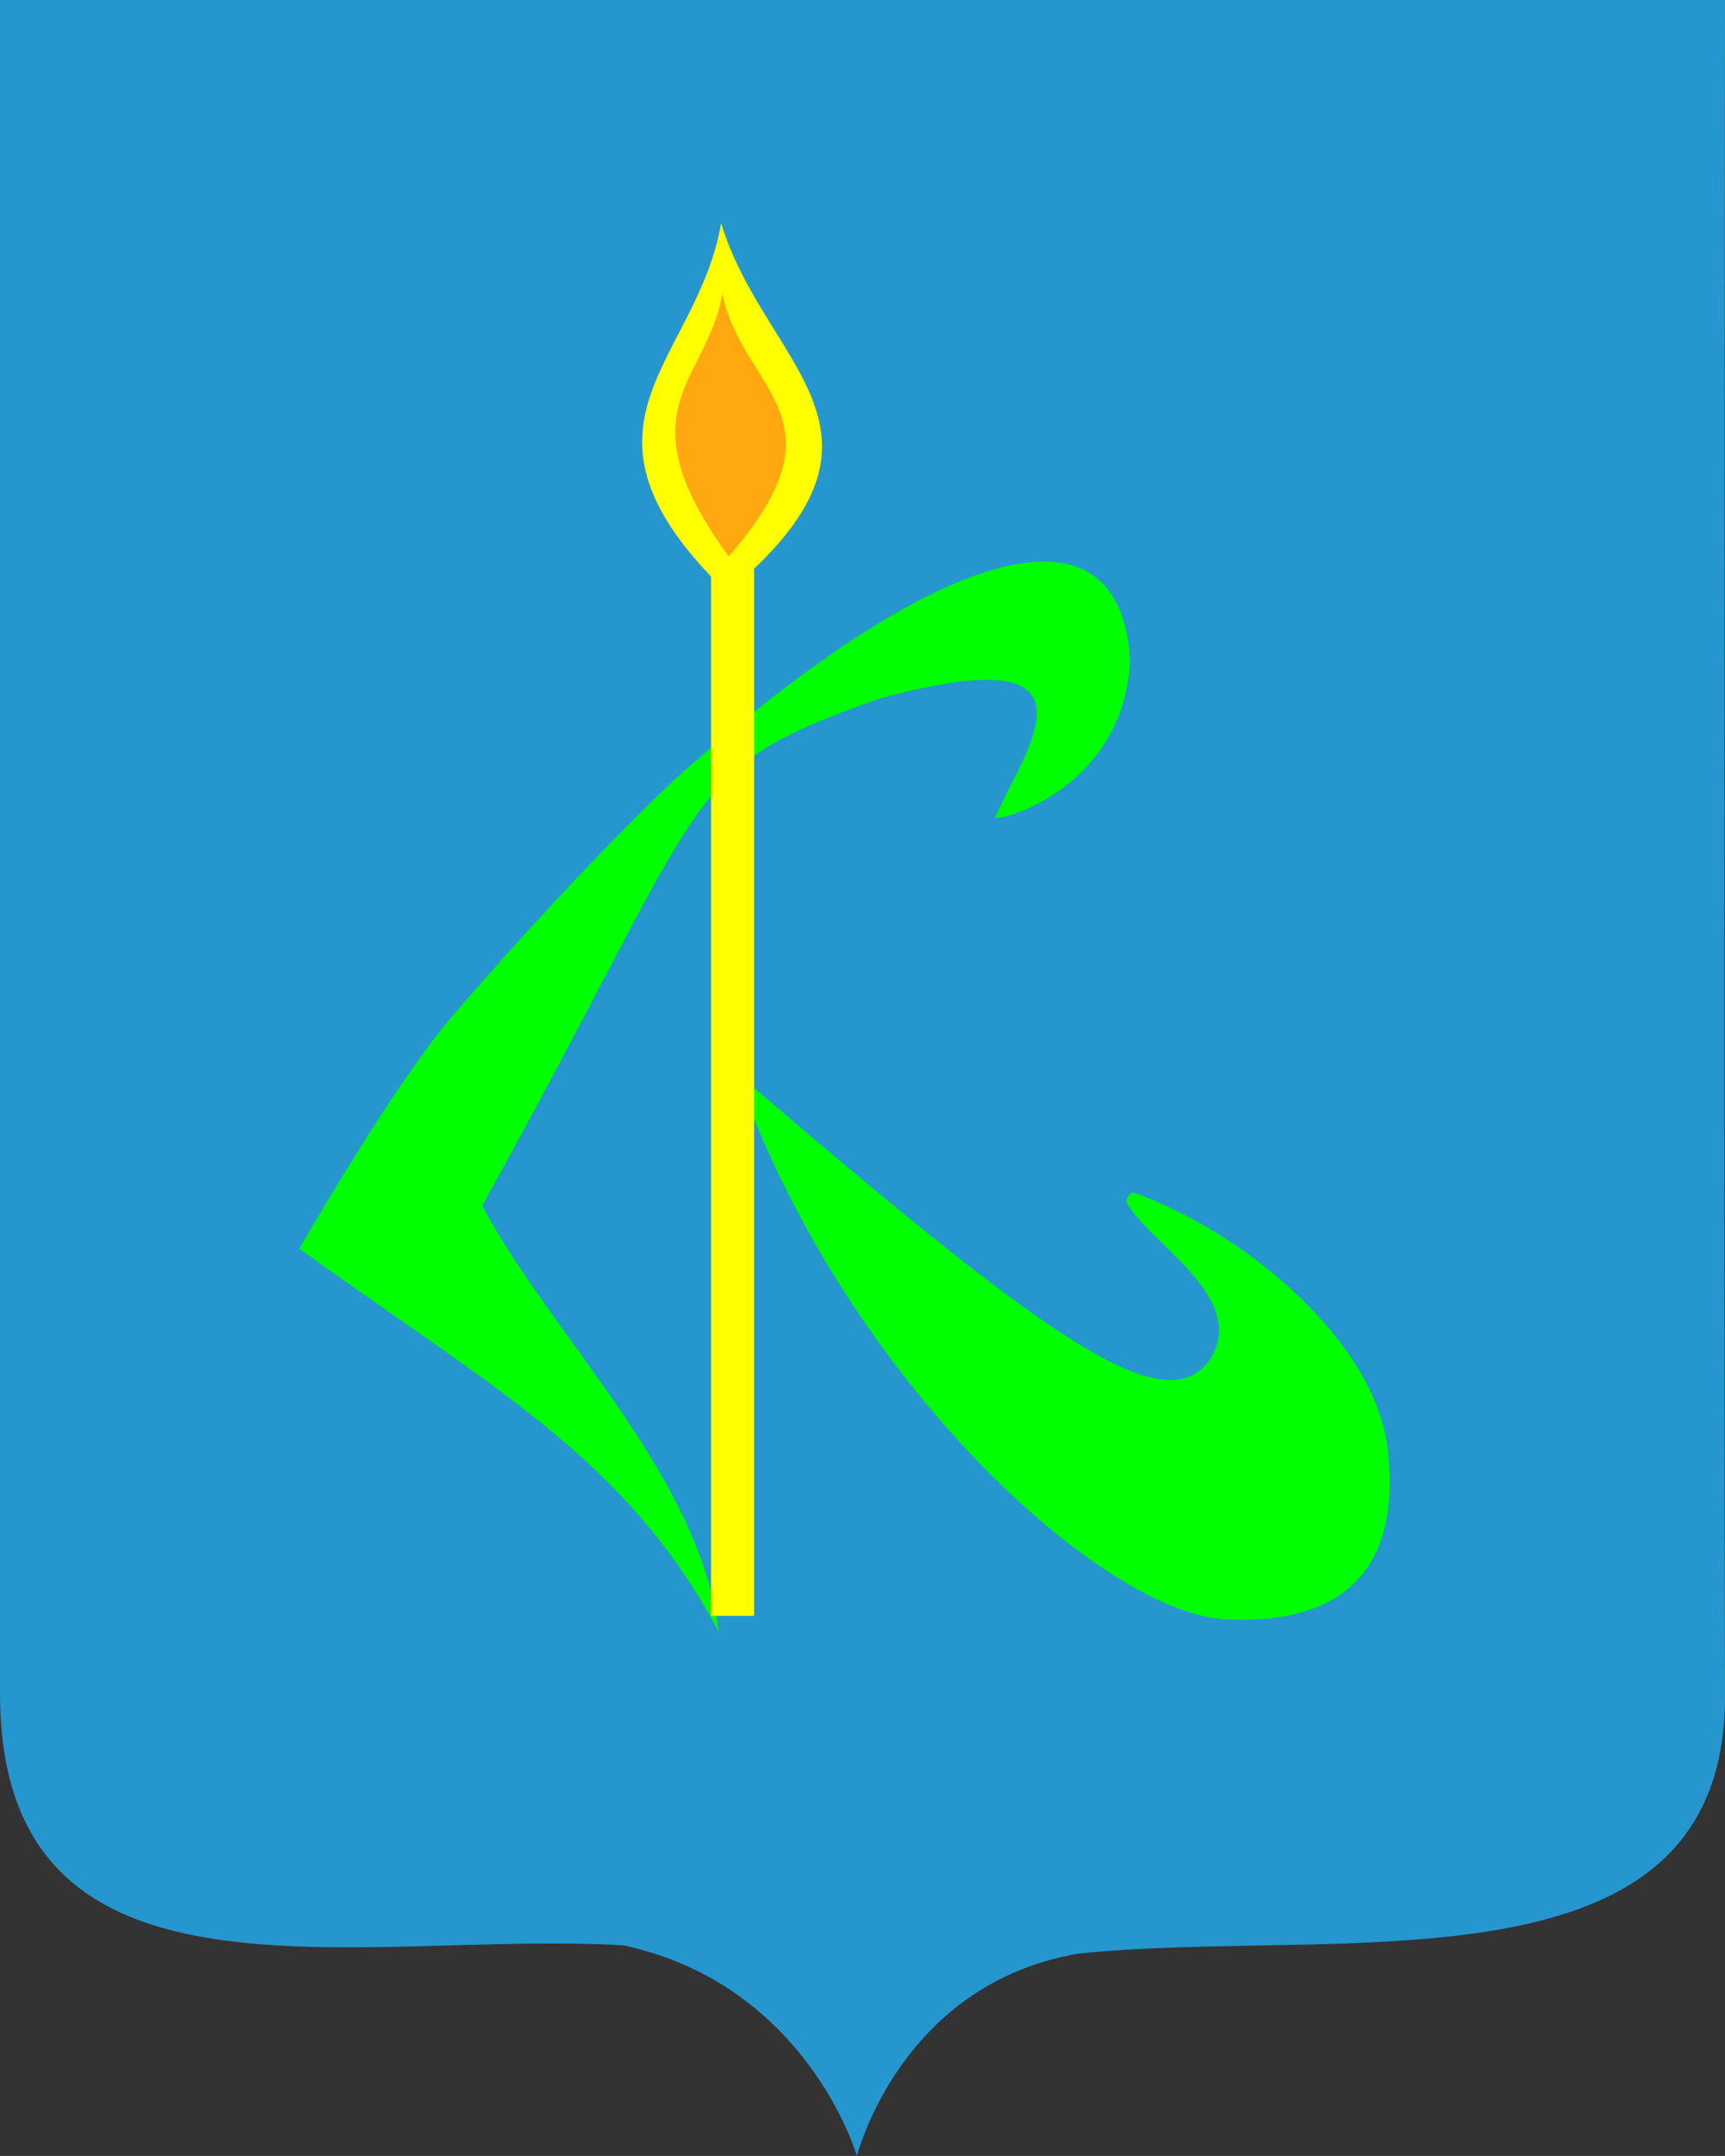
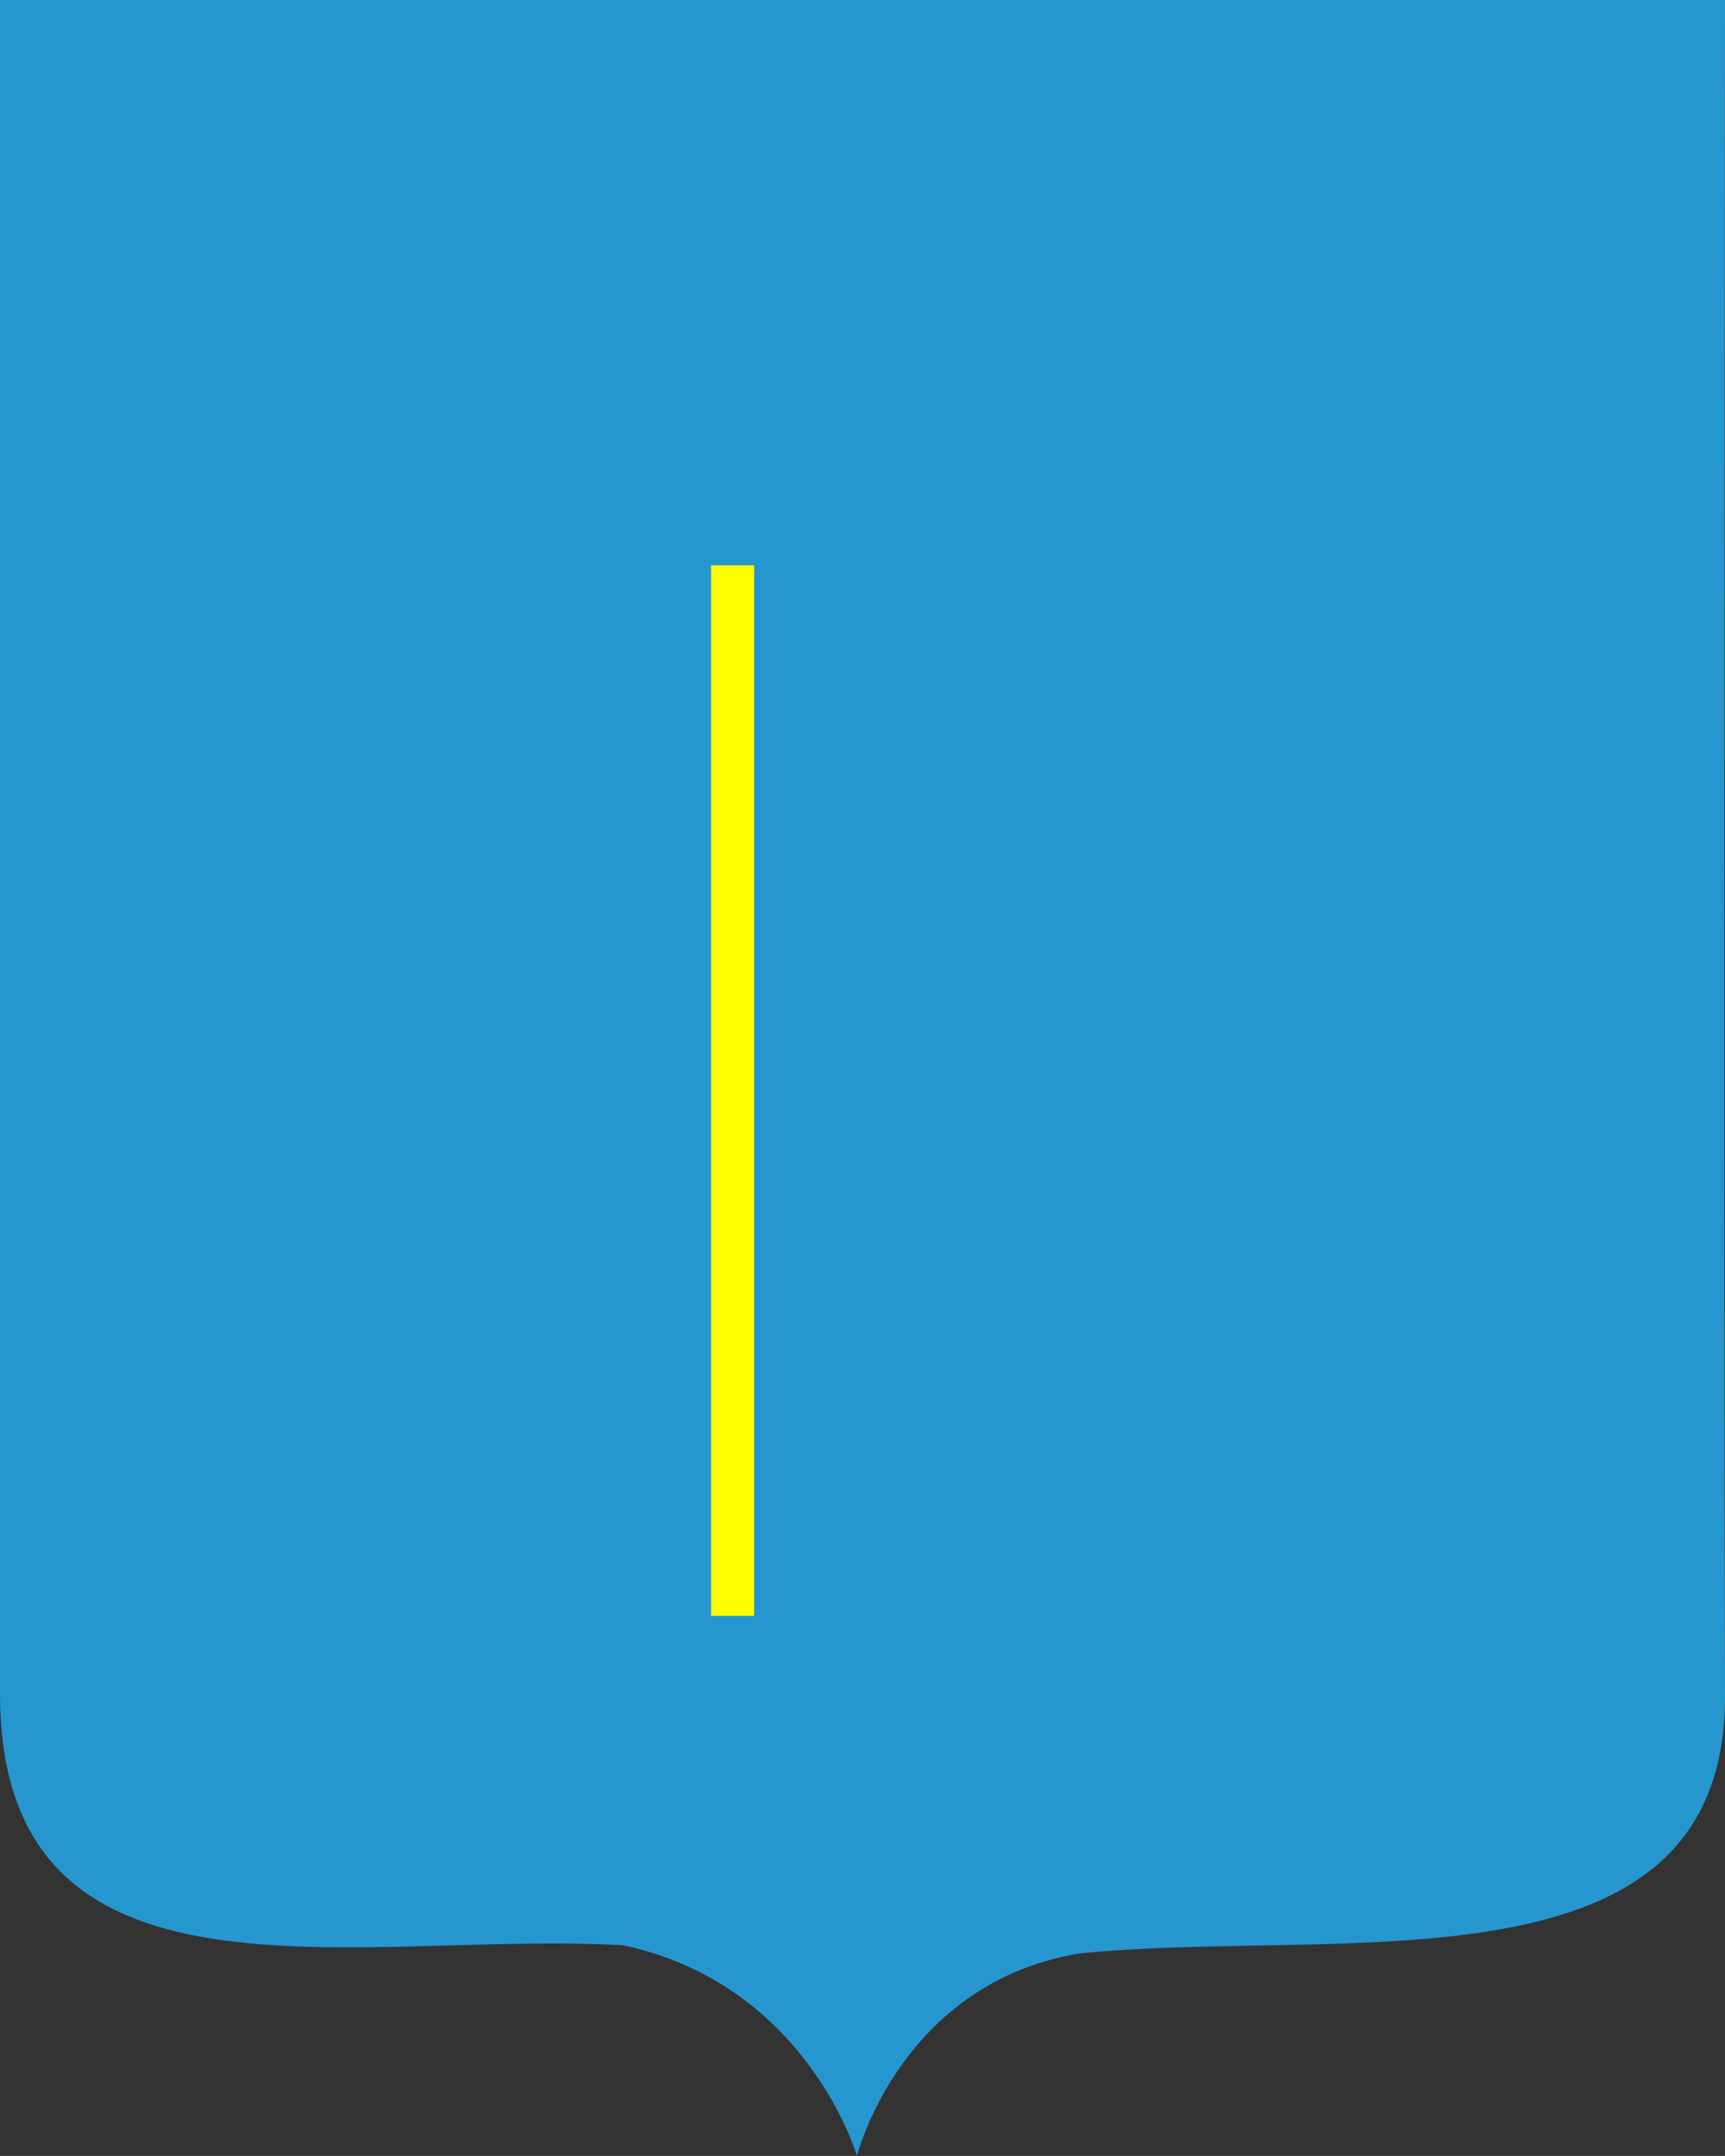
<svg xmlns="http://www.w3.org/2000/svg" xmlns:ns1="http://www.inkscape.org/namespaces/inkscape" xmlns:ns2="http://sodipodi.sourceforge.net/DTD/sodipodi-0.dtd" width="131.429" height="164.284" id="svg3430" version="1.1" ns1:version="0.48.4 r9939" ns2:docname="камызяк.svg" ns1:export-filename="C:\Documents and Settings\1\Рабочий стол\камызяк.png" ns1:export-xdpi="90" ns1:export-ydpi="90">
  <rect width="100%" height="100%" fill="#333333" stroke="none" />
  <defs id="defs3432" />
  <ns2:namedview id="base" pagecolor="#ffffff" bordercolor="#ffffff" borderopacity="0.0" ns1:pageopacity="0.0" ns1:pageshadow="0" ns1:zoom="2.8" ns1:cx="83.481736" ns1:cy="51.089365" ns1:document-units="px" ns1:current-layer="layer1" showgrid="false" showguides="true" ns1:guide-bbox="true" fit-margin-top="0" fit-margin-left="0" fit-margin-right="0" fit-margin-bottom="0" ns1:window-width="1280" ns1:window-height="968" ns1:window-x="-4" ns1:window-y="-4" ns1:window-maximized="1" />
  <g ns1:label="Layer 1" ns1:groupmode="layer" id="layer1" transform="translate(-498.911,-791.611)">
    <g id="g4663" transform="translate(-15.375,130.573)">
      <path ns2:nodetypes="ccscccsc" ns1:connector-curvature="0" id="rect3892" d="m 514.286,661.038 131.429,0 c 0,0 -0.107,97.098 0,129.181 0.078,23.386 -29.368,17.616 -49.228,19.679 -13.609,2.283 -16.911,15.423 -16.911,15.423 0,0 -3.777,-13.04 -17.794,-16.051 -20.059,-1.176 -47.394,6.22 -47.495,-19.052 -0.132,-32.812 0,-129.181 0,-129.181 z" style="fill:#2696cf;fill-opacity:1;stroke:none" />
      <g id="g3884">
        <g id="g3874" transform="matrix(0.54,0,0,0.598,200.345,276.009)">
-           <path ns2:nodetypes="ccc" ns1:connector-curvature="0" id="path3853" d="m 683.951,719.379 c -24.595,-21.494 -4.223,-29.155 -0.835,-47.086 6.172,18.432 28.209,26.573 0.835,47.086 z" style="fill:#ffff00;fill-opacity:1;stroke:none" />
-           <path ns2:nodetypes="ccc" ns1:connector-curvature="0" id="path3853-1" d="m 684.186,714.778 c -15.248,-18.916 -3.027,-22.178 -0.892,-33.498 2.882,12.565 18.09,15.605 0.892,33.498 z" style="fill:#ffa810;fill-opacity:1;stroke:none" />
+           <path ns2:nodetypes="ccc" ns1:connector-curvature="0" id="path3853" d="m 683.951,719.379 z" style="fill:#ffff00;fill-opacity:1;stroke:none" />
        </g>
-         <path style="fill:#00ff00;fill-opacity:1;stroke:none" d="m 548.622,738.617 c 5.261,-6.196 13.25,-14.721 17.562,-18.631 19.511,-17.321 33.569,-21.584 34.203,-8.532 -0.521,9.346 -9.34,12.071 -10.297,11.901 2.244,-5.156 9.173,-14.02 -8.895,-9.054 -15.331,5.448 -12.34,6.464 -30.167,38.6 5.34,10.073 16.534,20.446 18.028,32.492 -7.109,-13.343 -17.398,-18.653 -31.963,-29.21 0,0 6.995,-12.227 11.528,-17.566 z" id="rect3878" ns1:connector-curvature="0" ns2:nodetypes="scccccccs" />
-         <path style="fill:#00ff00;fill-opacity:1;stroke:none" d="m 607.813,784.438 c -9.365,-0.294 -29.202,-18.244 -37.411,-41.652 24.04,20.673 32.645,26.662 36.077,21.834 3.006,-4.789 -4.842,-8.911 -6.392,-12.041 0,0 0.18,-0.806 0.671,-0.629 8.402,3.015 18.311,11.306 19.255,19.506 1.467,12.732 -7.992,13.142 -12.2,12.982 z" id="path3881" ns1:connector-curvature="0" ns2:nodetypes="ccccssc" />
        <rect style="fill:#ffff00;fill-opacity:1;stroke:none" id="rect3851" width="3.283" height="80.055" x="568.463" y="704.112" />
      </g>
    </g>
  </g>
</svg>